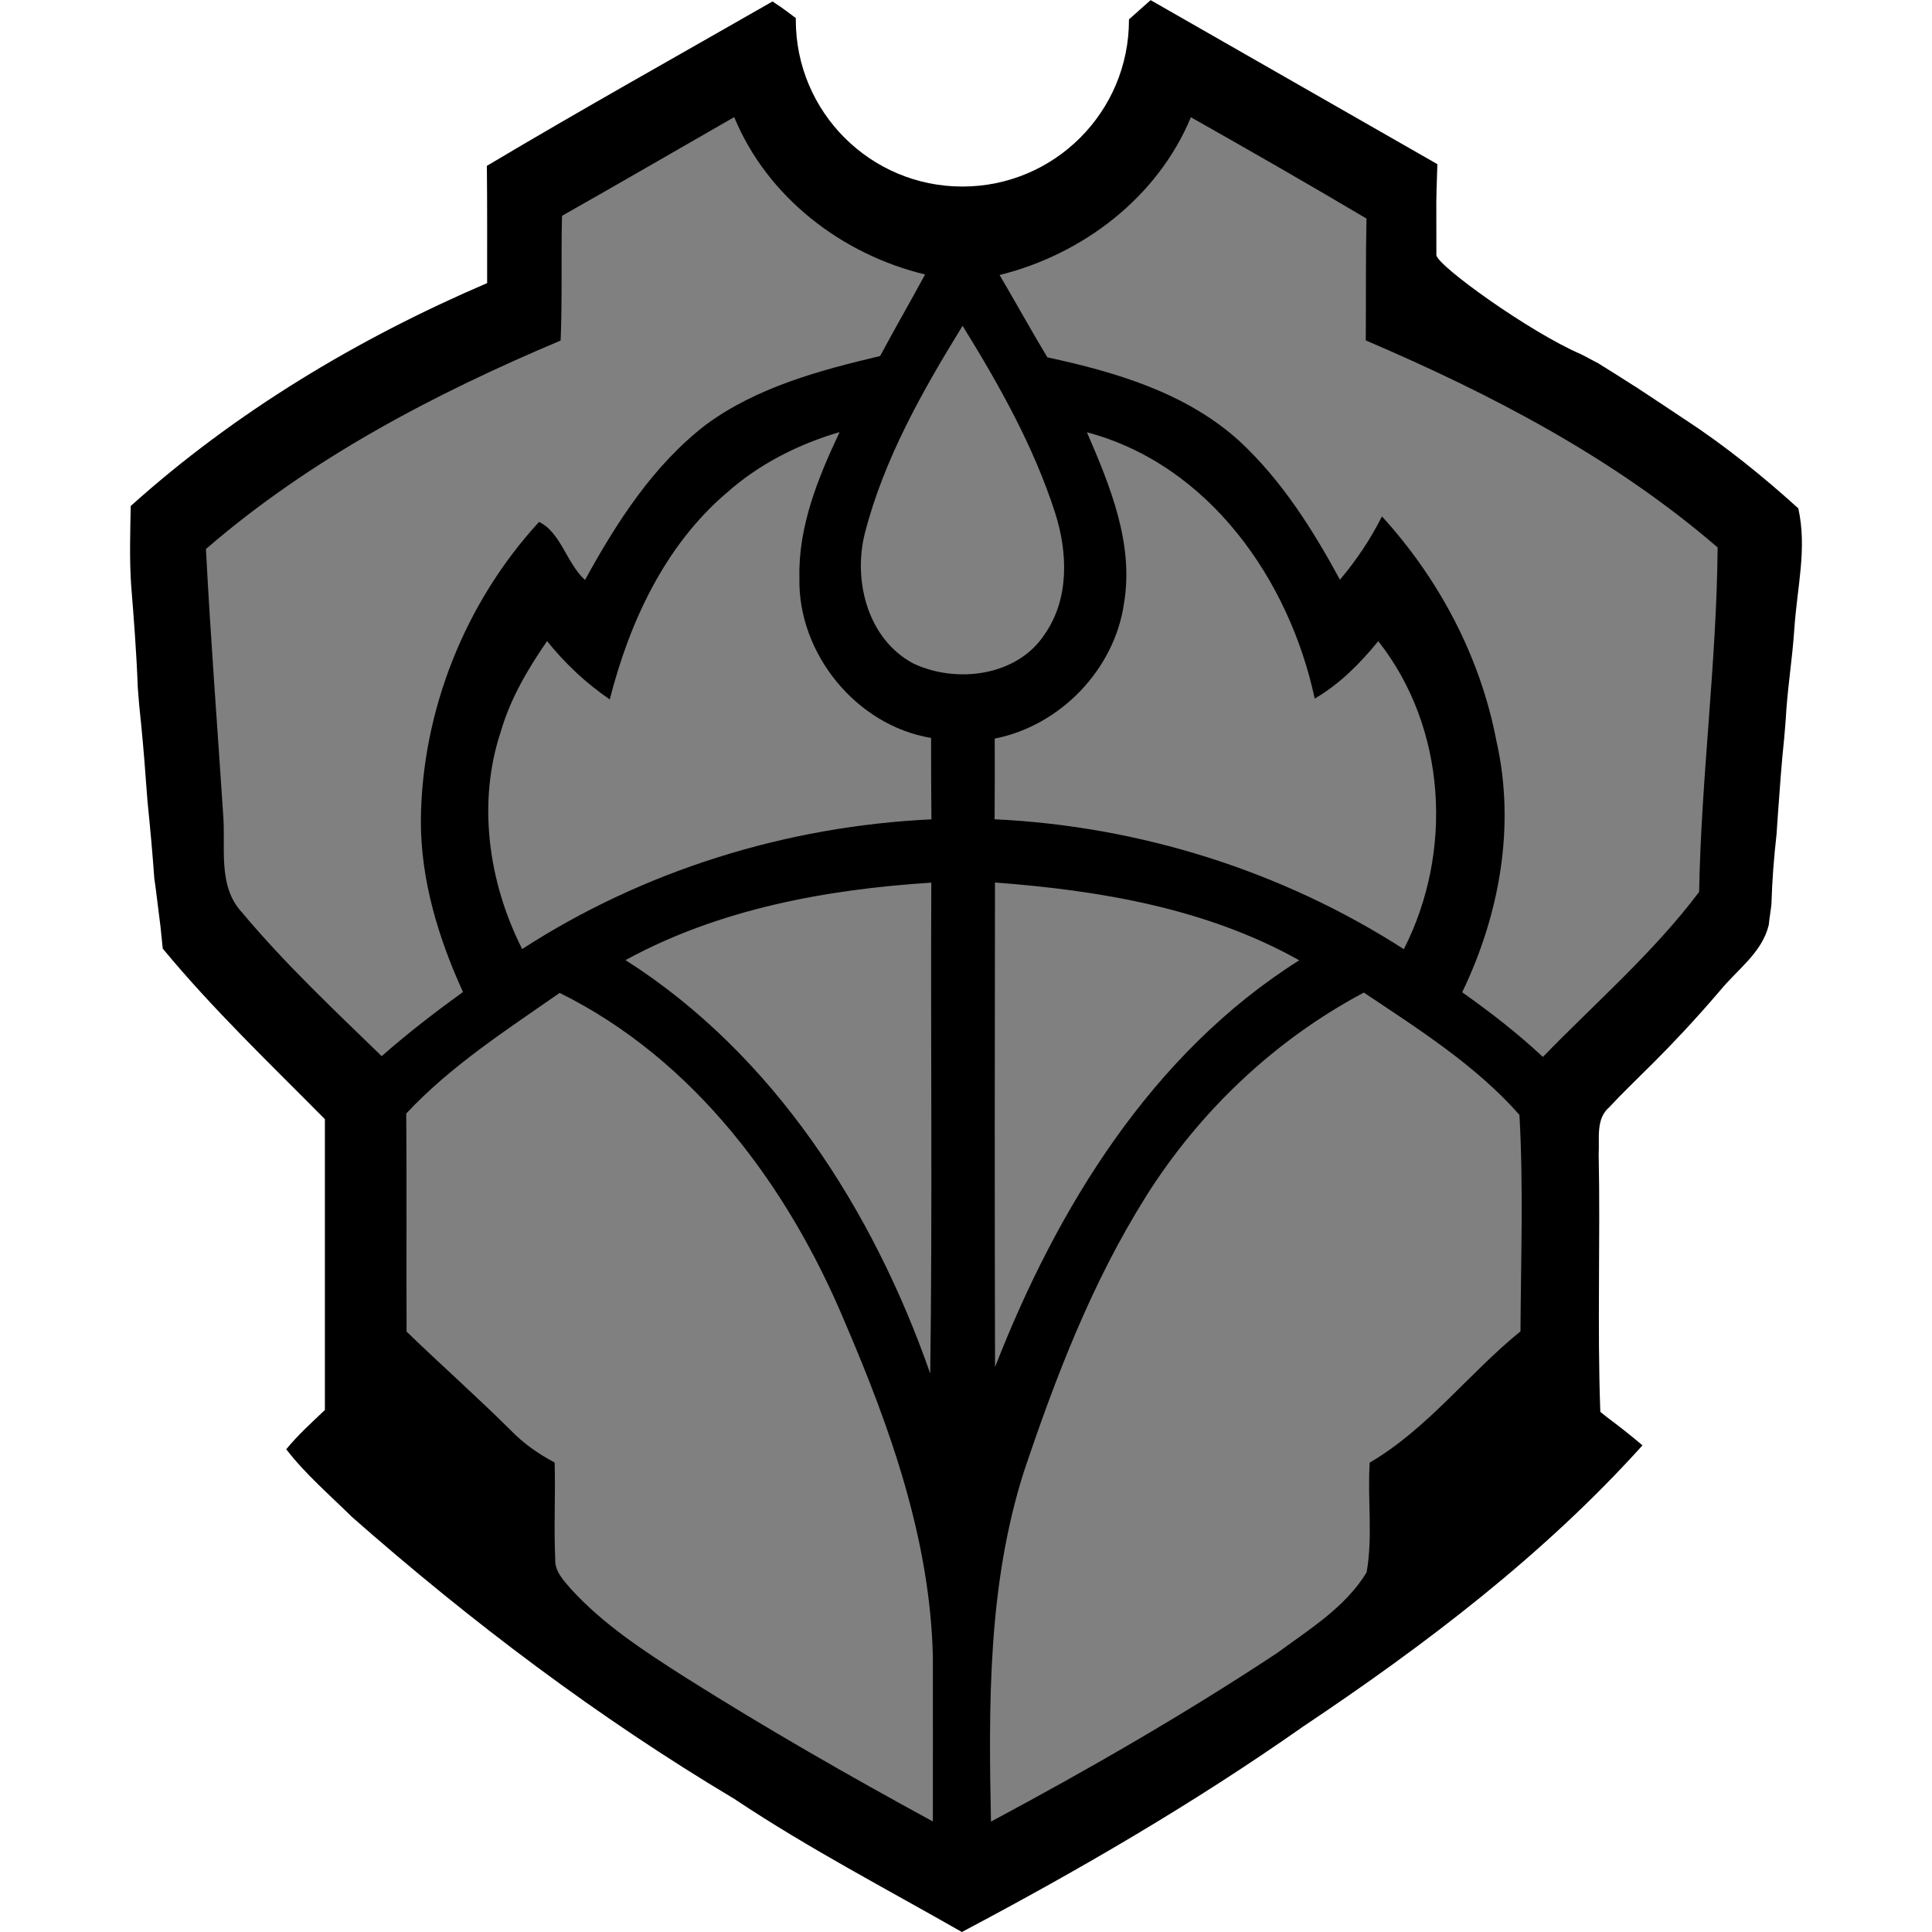
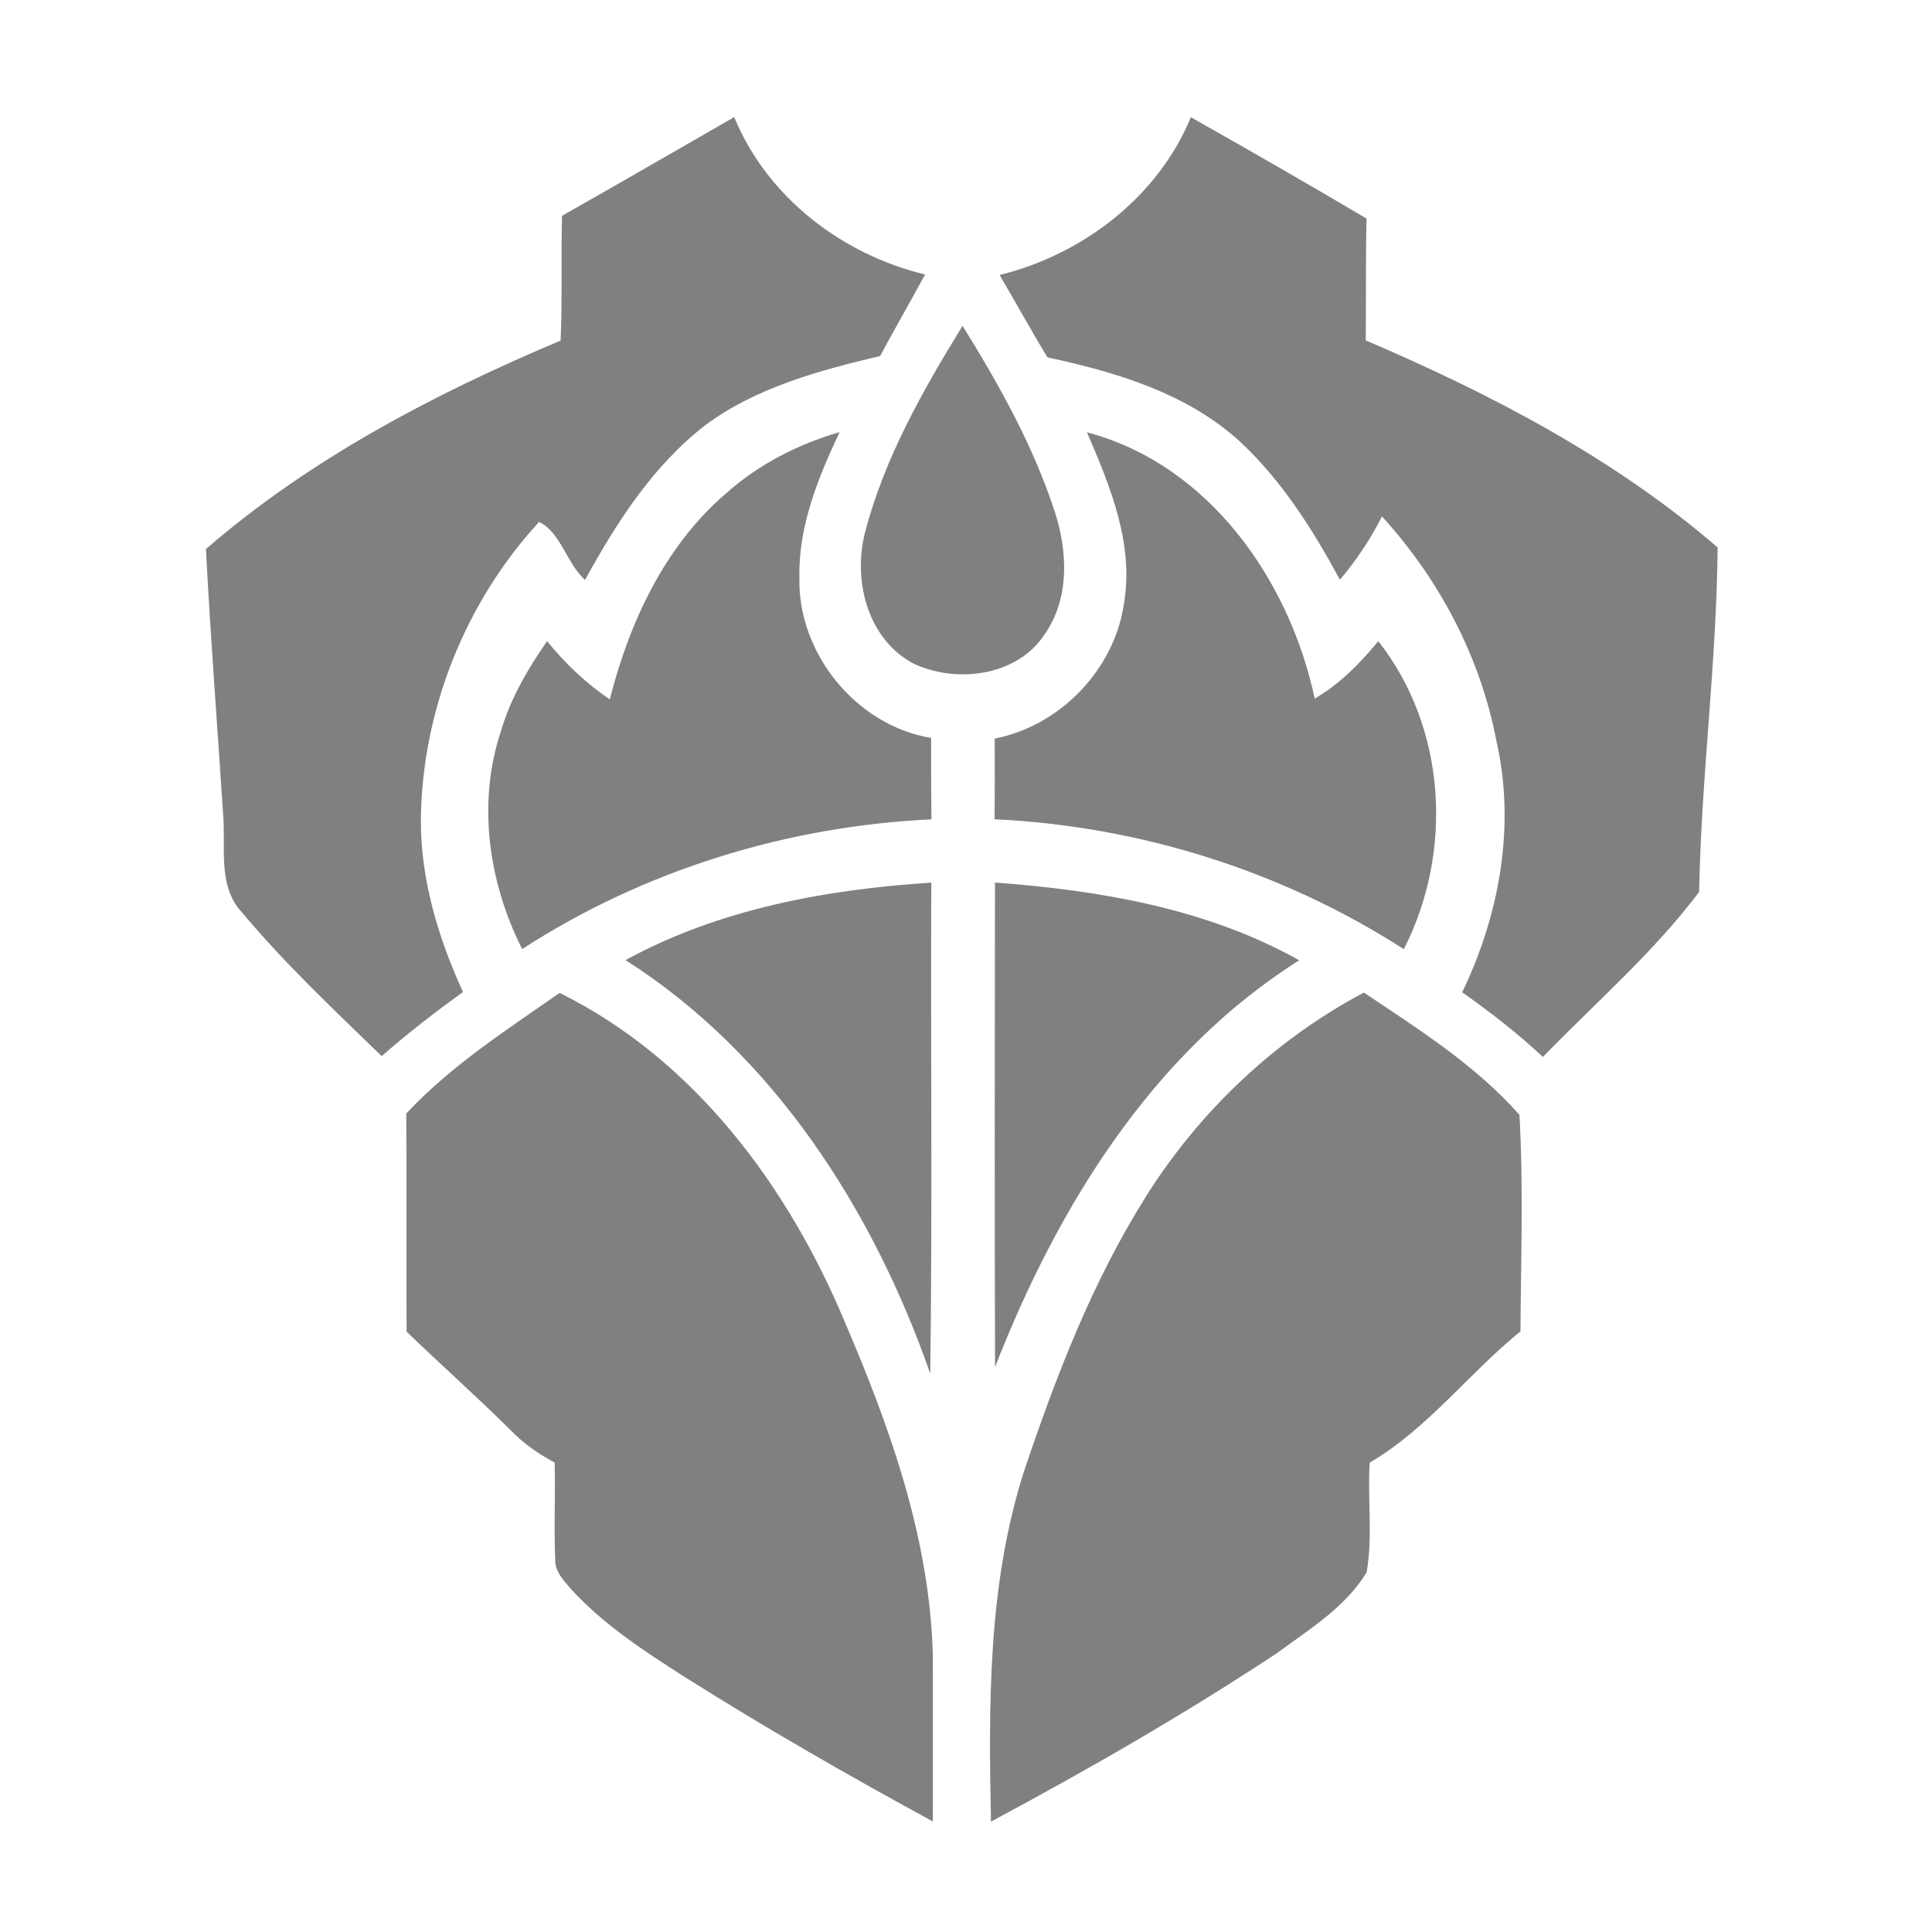
<svg xmlns="http://www.w3.org/2000/svg" width="320" height="320" viewBox="0 0 320 320" version="1.1" xml:space="preserve" style="fill-rule:evenodd;clip-rule:evenodd;stroke-linejoin:round;stroke-miterlimit:2;">
  <g transform="matrix(10.91,0,0,10.91,21.476,-14.543)">
-     <path d="M15.5,1.335L19.853,3.825C19.83,4.584 19.839,4.134 19.838,5.204C19.838,5.358 21.259,6.378 22.028,6.708C22.064,6.723 22.249,6.827 22.285,6.842C22.487,6.966 22.645,7.068 22.845,7.195L22.854,7.2L22.864,7.206C22.953,7.265 23.131,7.382 23.22,7.441L23.229,7.447L23.239,7.453C23.326,7.512 23.501,7.629 23.589,7.687L23.6,7.694L23.61,7.7C24.221,8.1 24.792,8.561 25.333,9.051C25.468,9.669 25.316,10.227 25.271,10.898C25.241,11.346 25.163,11.82 25.141,12.268C25.135,12.334 25.125,12.469 25.119,12.535C25.078,12.917 25.053,13.286 25.025,13.669C25.018,13.748 25.009,13.914 25.003,13.993C24.962,14.36 24.936,14.687 24.925,15.055C24.92,15.124 24.889,15.307 24.884,15.376C24.782,15.798 24.406,16.052 24.145,16.372C23.314,17.341 22.859,17.713 22.465,18.14C22.254,18.319 22.317,18.612 22.302,18.854C22.329,20.158 22.279,21.462 22.327,22.767L22.429,22.849C22.613,22.986 22.792,23.127 22.967,23.276C21.472,24.935 19.678,26.299 17.828,27.536L17.813,27.545L17.799,27.556C16.154,28.711 14.41,29.725 12.634,30.664C11.483,30.006 10.305,29.393 9.202,28.658L9.19,28.649L9.178,28.642C7.11,27.409 5.179,25.951 3.373,24.361C3.034,24.026 2.667,23.712 2.377,23.335C2.554,23.119 2.762,22.931 2.964,22.739L2.964,18.324C2.127,17.478 1.262,16.653 0.502,15.734L0.469,15.409C0.402,14.866 0.386,14.741 0.375,14.679C0.347,14.289 0.312,13.899 0.272,13.512C0.266,13.431 0.254,13.271 0.247,13.189C0.22,12.802 0.185,12.417 0.144,12.031C0.138,11.966 0.128,11.834 0.123,11.767C0.104,11.242 0.063,10.719 0.021,10.196C-0.004,9.803 0.009,9.409 0.016,9.015C1.605,7.586 3.468,6.471 5.427,5.631C5.427,5.037 5.429,4.445 5.423,3.851C6.856,2.997 8.313,2.184 9.76,1.355L9.801,1.383C9.909,1.452 10.011,1.531 10.114,1.608L10.113,1.636C10.113,3.033 11.245,4.165 12.642,4.165C14.039,4.165 15.171,3.033 15.171,1.636L15.171,1.626L15.195,1.606L15.502,1.333L15.5,1.335Z" style="fill-rule:nonzero;" />
-   </g>
+     </g>
  <path d="M189.773,198.234C180.904,212.33 174.881,227.996 169.601,243.718C163.611,262.461 163.742,282.273 164.135,301.715C180.304,293.063 196.232,283.899 211.539,273.785C216.874,269.858 222.852,266.203 226.354,260.432C227.413,254.464 226.474,248.3 226.867,242.256C236.446,236.648 243.276,227.462 251.84,220.512C251.906,208.566 252.342,196.565 251.666,184.651C244.4,176.425 234.962,170.468 225.896,164.402C211.135,172.236 198.654,184.095 189.762,198.234L189.773,198.234ZM67.287,184.433C67.385,196.481 67.287,208.507 67.342,220.556C73.037,226.065 78.972,231.313 84.601,236.91C86.707,239.092 89.194,240.816 91.867,242.245C92.02,247.58 91.715,252.915 91.966,258.25C91.856,260.246 93.34,261.752 94.54,263.159C99.984,269.138 106.836,273.567 113.611,277.888C126.954,286.299 140.657,294.154 154.512,301.693C154.501,292.594 154.534,283.484 154.512,274.396C154.065,255.064 147.497,236.604 139.948,219.017C130.554,196.488 114.986,175.476 92.697,164.457C83.87,170.621 74.695,176.512 67.287,184.433ZM103.607,159.024C128.143,174.636 144.628,200.449 154.076,227.505C154.447,200.405 154.131,173.294 154.251,146.193C136.795,147.317 119.099,150.557 103.607,159.024ZM164.811,226.425C175.089,200.067 190.788,174.439 215.194,159.056C199.854,150.448 182.125,147.47 164.8,146.172C164.757,172.923 164.735,199.674 164.811,226.425ZM67.287,184.433L67.287,184.411L67.287,184.433ZM197.247,19.42C191.748,32.686 179.333,42.145 165.564,45.549C168.226,50.077 170.768,54.681 173.474,59.187C184.831,61.63 196.559,65.1 205.331,73.097C212.302,79.577 217.441,87.716 221.936,96.019C224.653,92.811 226.998,89.298 228.896,85.534C238.399,95.942 245.218,108.87 247.858,122.748C251.044,136.789 248.382,151.496 242.185,164.348C246.843,167.653 251.371,171.145 255.55,175.061C264.277,166.071 273.867,157.78 281.428,147.732C281.777,128.683 284.33,109.743 284.494,90.673C267.321,75.857 246.963,65.252 226.213,56.383C226.267,49.651 226.191,42.931 226.333,36.199C216.699,30.493 206.989,24.918 197.247,19.42ZM93.089,35.746C102.621,30.358 112.098,24.84 121.608,19.398C127.074,32.664 139.446,42.145 153.225,45.462C150.781,49.979 148.196,54.441 145.774,58.968C135.715,61.358 125.361,64.129 116.917,70.347C108.189,77.068 102.123,86.527 96.897,96.062C93.875,93.346 92.86,88.131 89.282,86.451C76.997,99.804 69.84,117.828 69.709,135.971C69.698,145.833 72.622,155.401 76.681,164.304C72.044,167.664 67.516,171.155 63.218,174.93C55.275,167.217 47.18,159.613 40.078,151.125C35.943,146.673 37.449,140.204 36.947,134.716C35.997,120.13 34.863,105.532 34.11,90.935C51.402,75.977 71.902,65.242 92.86,56.404C93.144,49.522 92.915,42.639 93.089,35.746ZM180.031,71.602C183.871,80.483 187.853,90.116 186.162,99.979C184.58,110.911 175.59,120.217 164.757,122.333C164.768,126.785 164.779,131.247 164.735,135.698C188.704,136.822 212.335,144.23 232.519,157.213C240.745,141.098 239.599,120.555 228.286,106.198C225.274,109.874 221.903,113.3 217.757,115.711C213.568,96.051 200.225,76.959 180.042,71.602L180.031,71.602ZM120.255,81.716C110.087,90.444 104.25,103.066 100.999,115.842C97.061,113.169 93.591,109.885 90.613,106.187C87.438,110.78 84.569,115.656 82.987,121.046C79.005,132.927 80.903,146.161 86.489,157.191C106.639,144.142 130.314,136.833 154.272,135.709C154.218,131.203 154.229,126.708 154.218,122.224C141.802,120.173 132.092,108.183 132.409,95.659C132.212,87.171 135.507,79.119 139.064,71.569C132.169,73.588 125.612,76.915 120.255,81.727L120.255,81.716ZM143.231,88.382C146.406,76.01 152.789,64.762 159.433,53.961C165.488,63.747 171.205,73.915 174.75,84.912C176.856,91.469 177.14,99.15 173.048,105.03C168.51,112.013 158.44,113.267 151.305,109.907C143.744,105.903 141.268,96.259 143.231,88.382ZM93.089,35.746L93.078,35.752L93.089,35.741L93.089,35.746Z" style="fill:rgb(128,128,128);fill-rule:nonzero;" />
</svg>